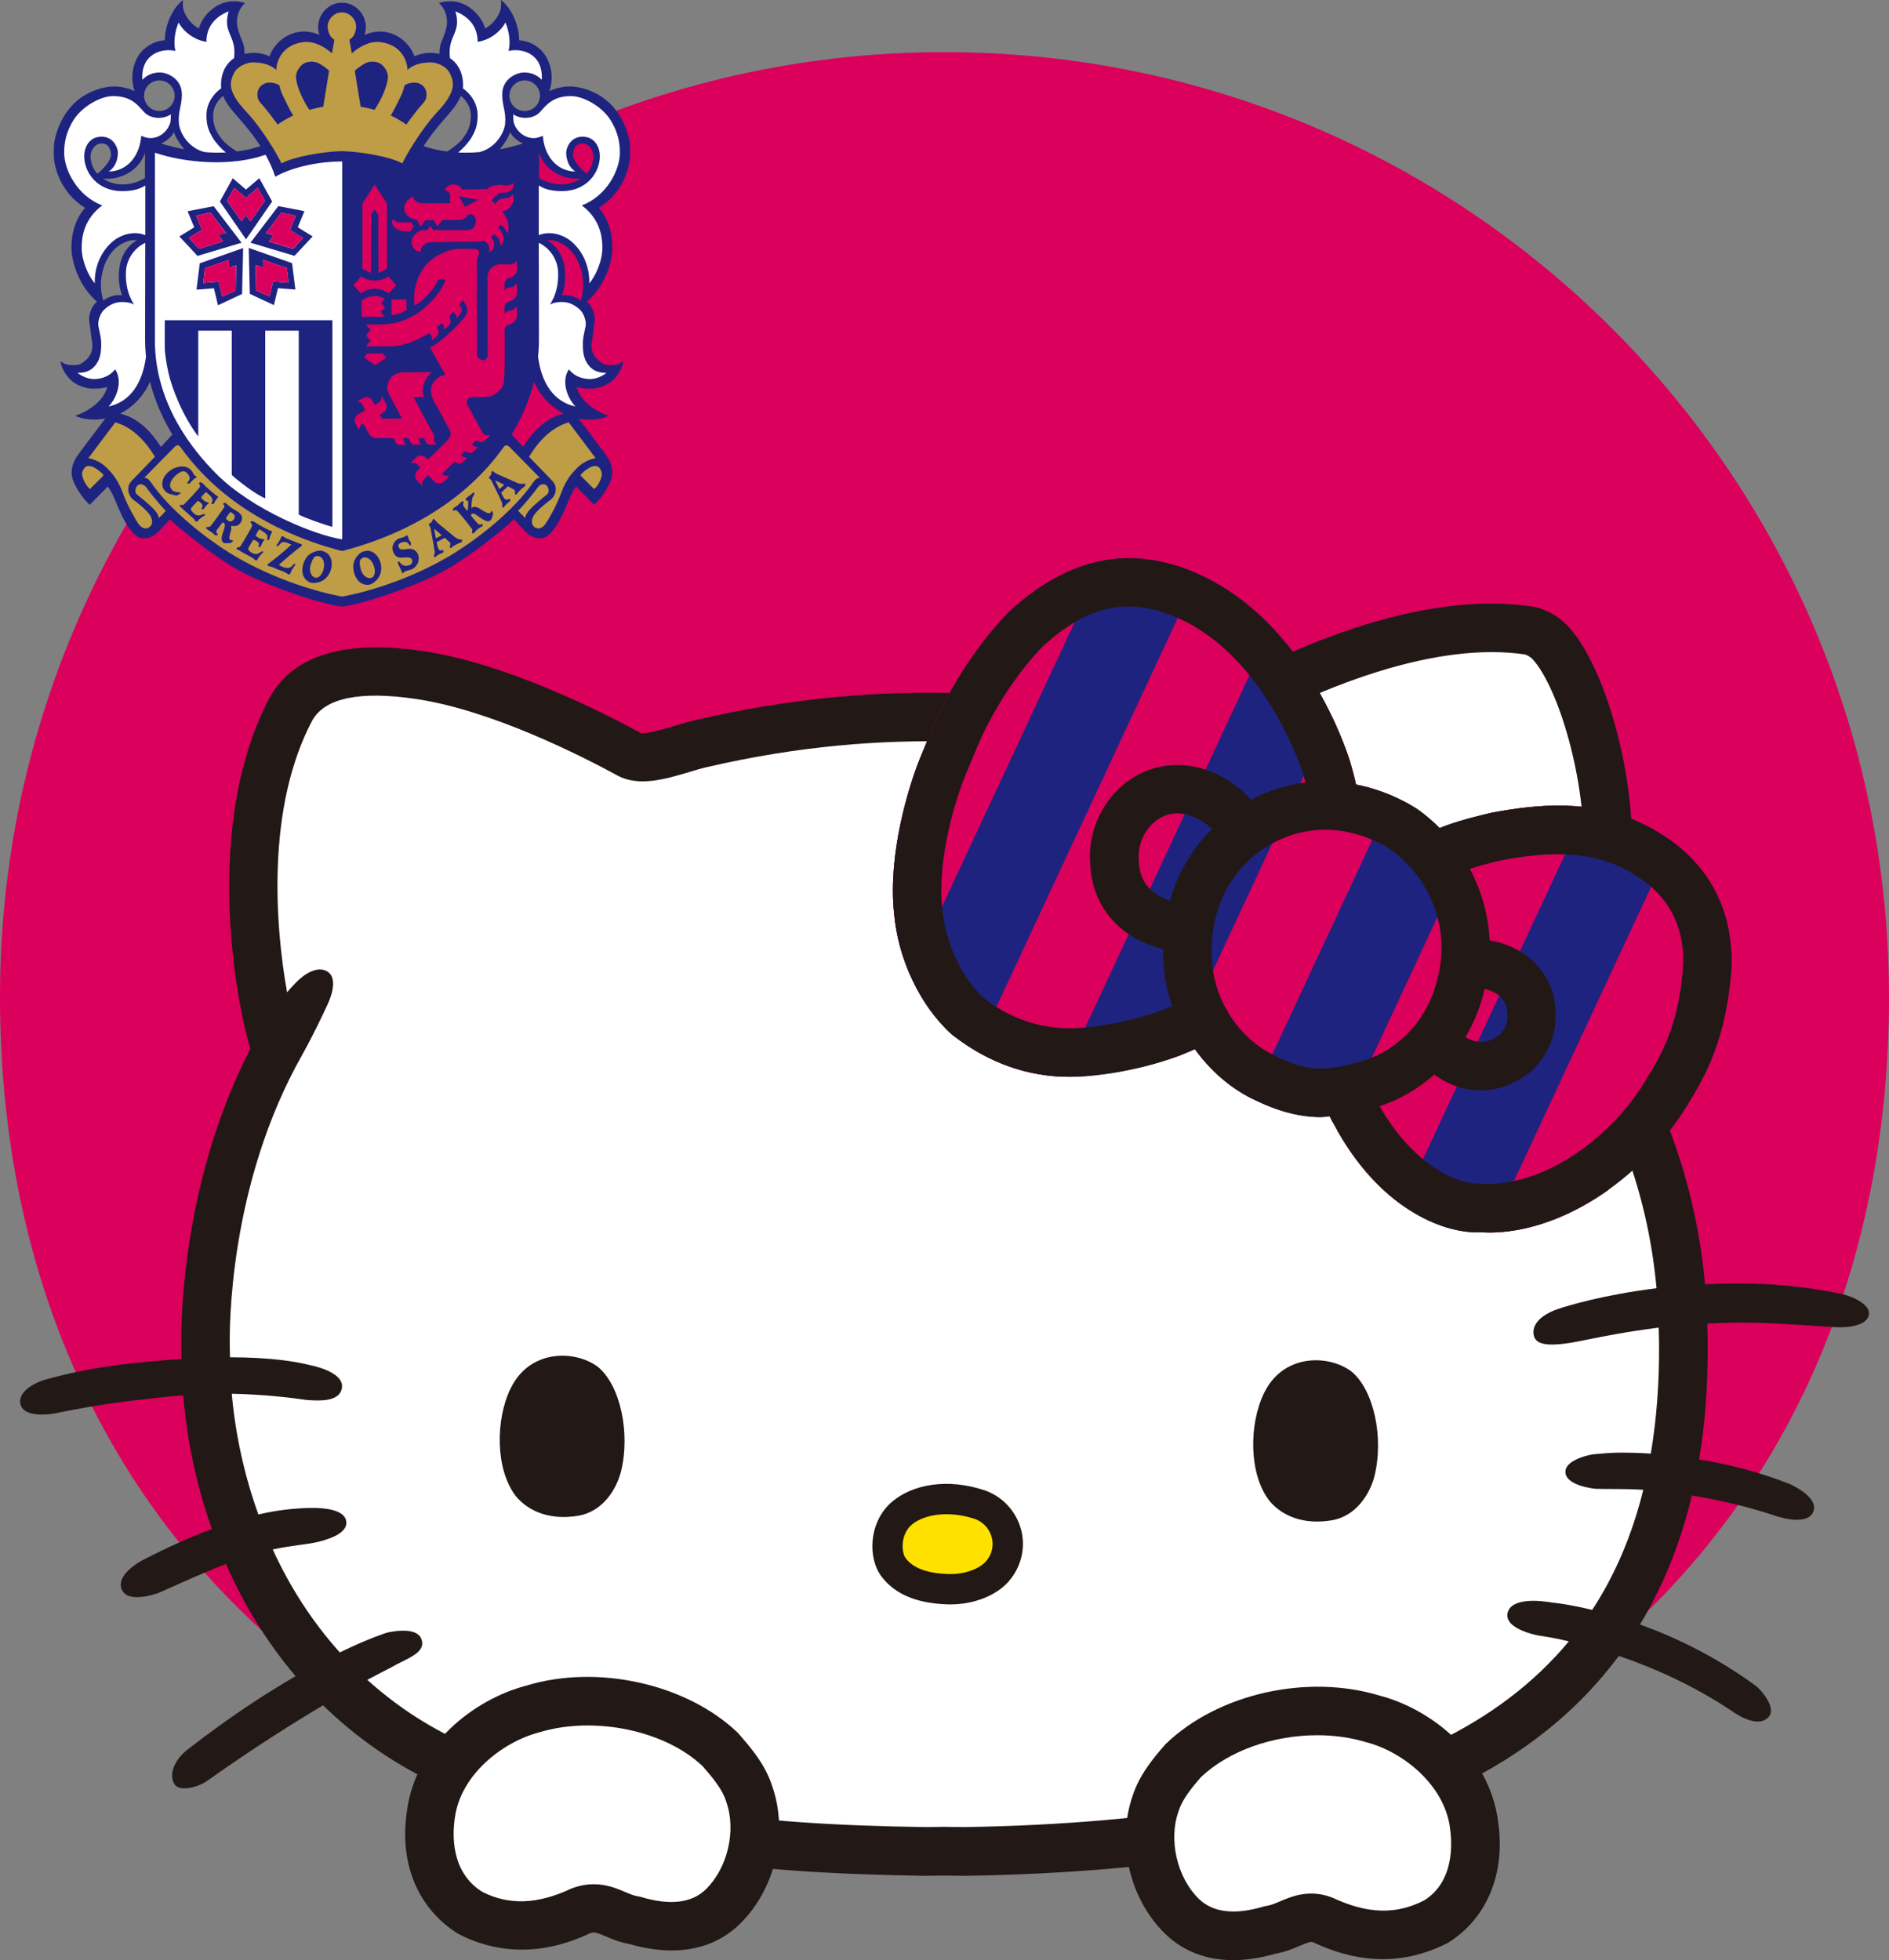
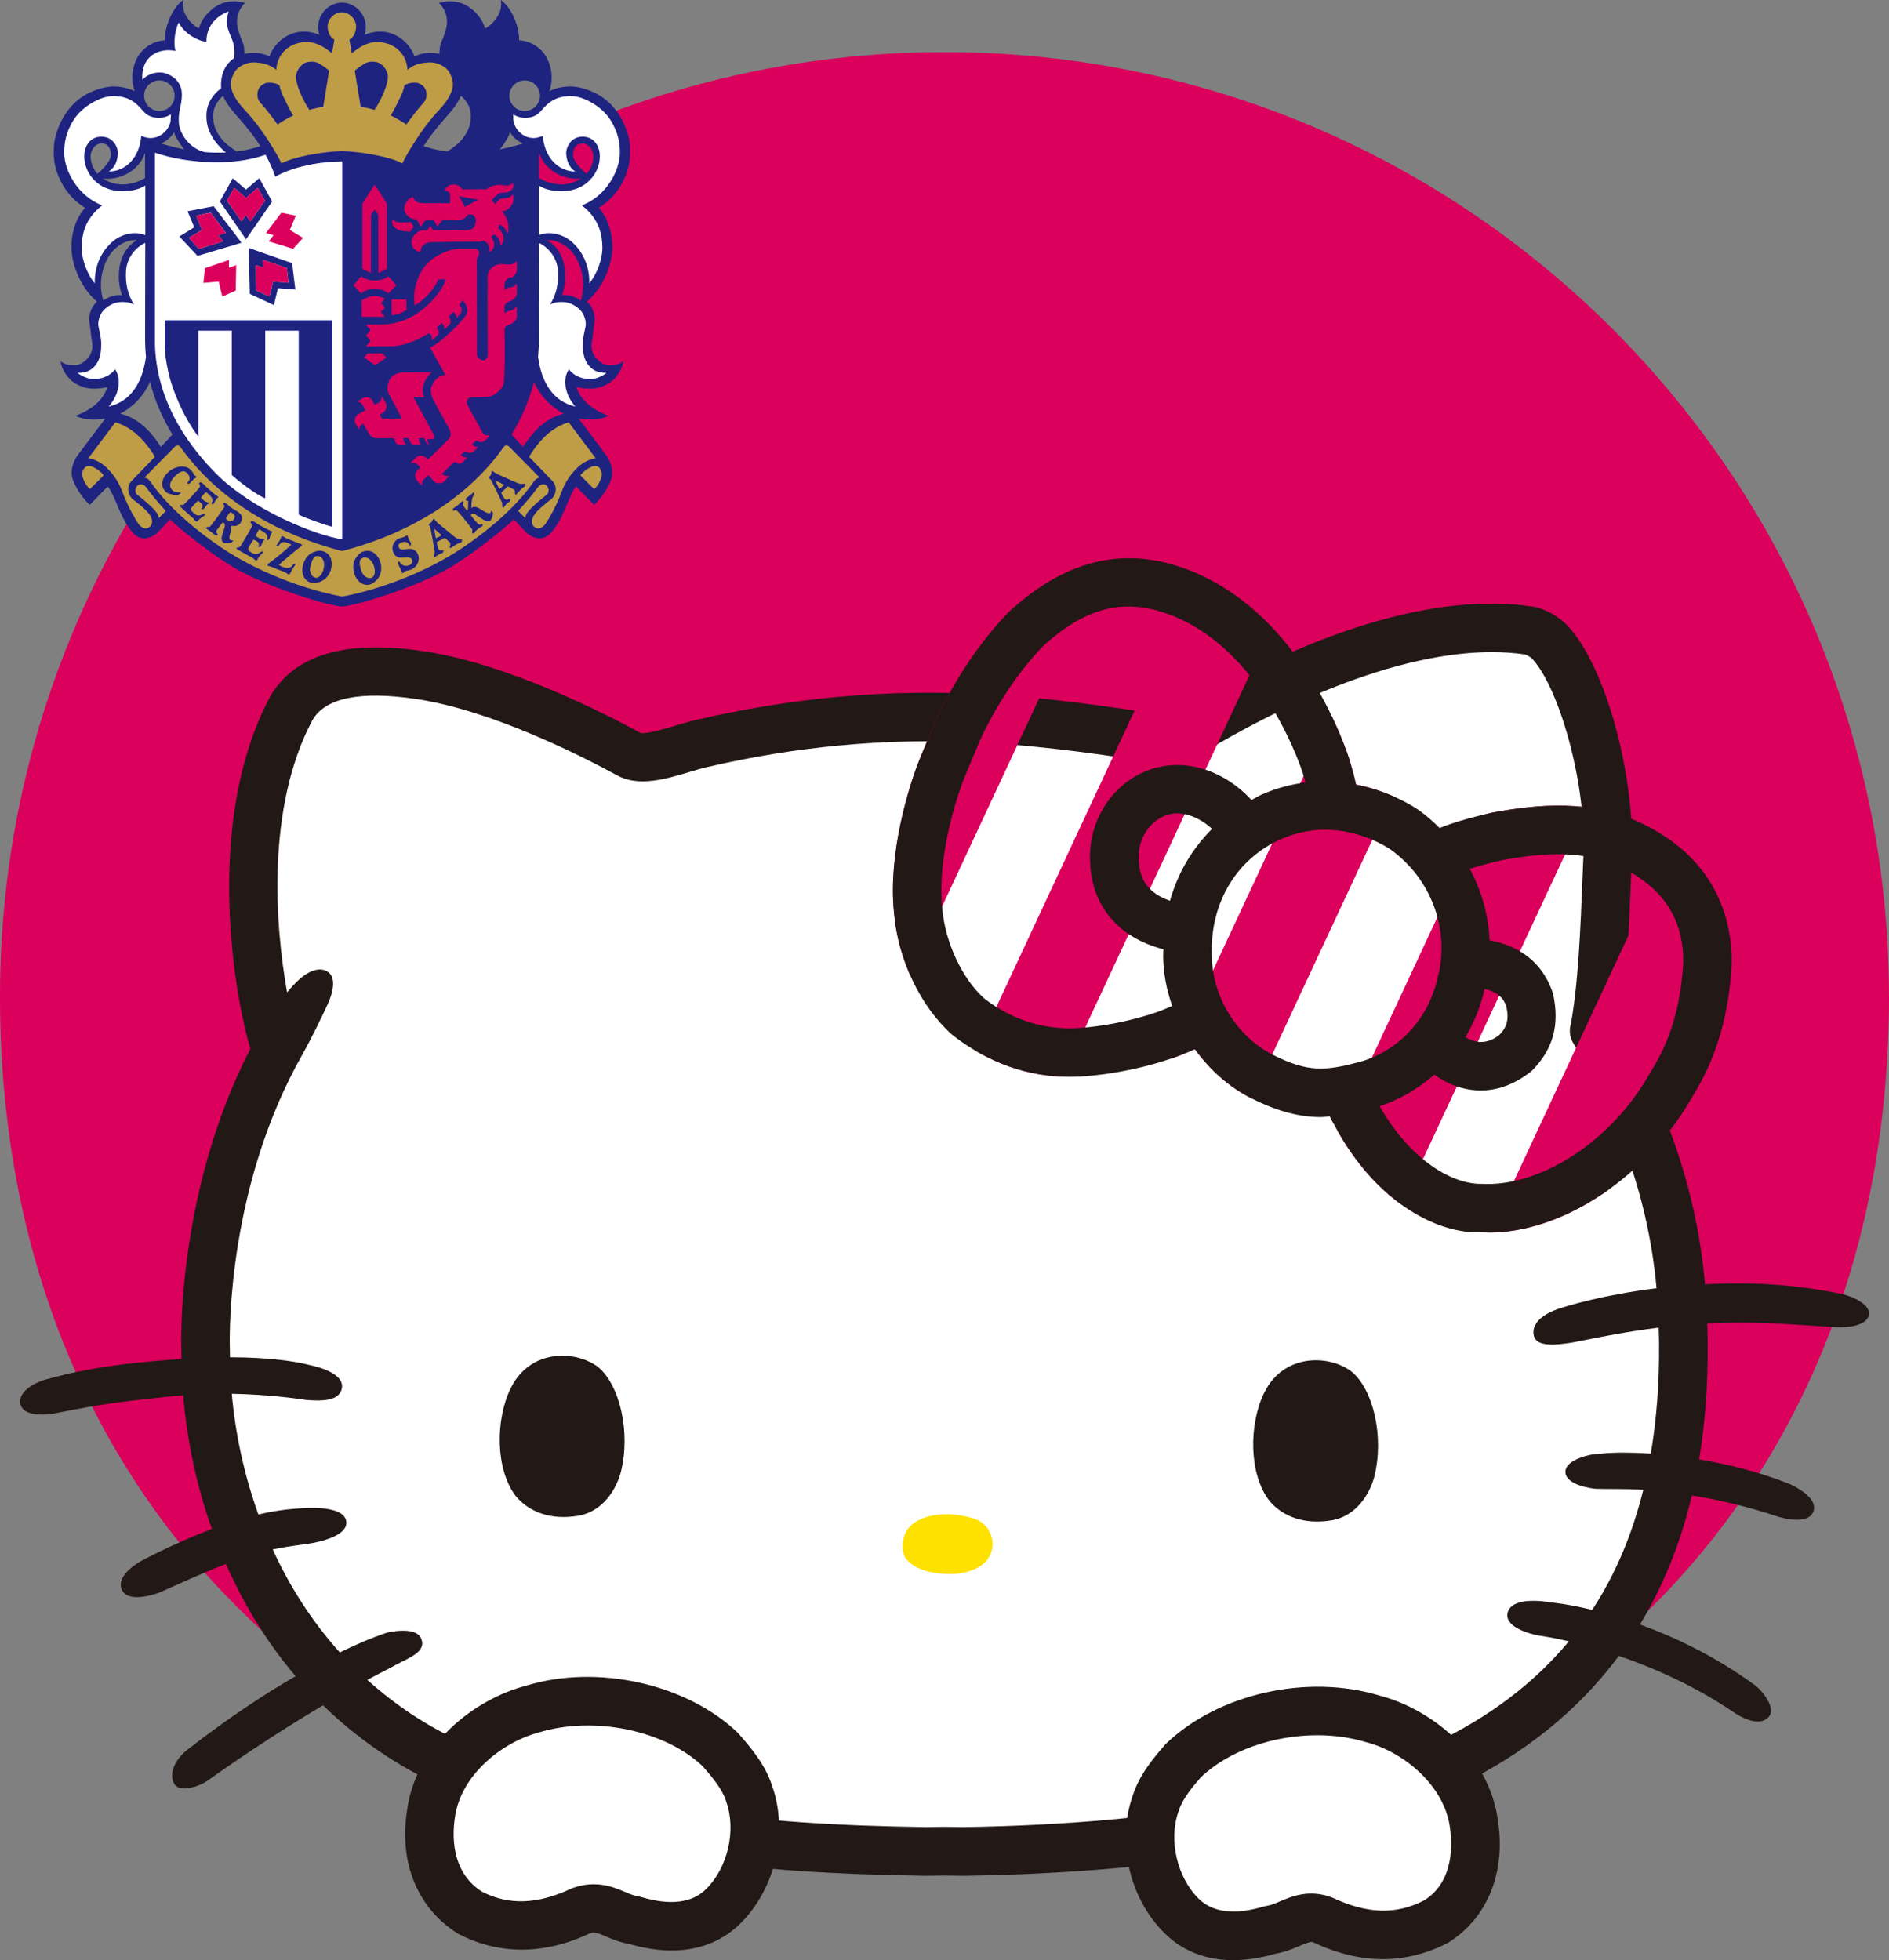
<svg xmlns="http://www.w3.org/2000/svg" id="_レイヤー_2" data-name="レイヤー 2" viewBox="0 0 426.45 442.51">
  <rect x="0" y="0" width="426.45" height="442.51" fill="#808080" stroke="none" />
  <defs>
    <style>
      .cls-1 {
        fill: none;
      }

      .cls-2 {
        fill: #221815;
      }

      .cls-3 {
        fill: #ffe100;
      }

      .cls-4 {
        fill: #1e2380;
      }

      .cls-5 {
        fill: #fff;
      }

      .cls-6 {
        fill: #bf9c46;
      }

      .cls-7 {
        clip-path: url(#clippath);
      }

      .cls-8 {
        fill: #da005c;
      }
    </style>
    <clipPath id="clippath">
      <path class="cls-1" d="M390.94,217.53c.07-12.49-5.34-22.53-15.6-29.03-.69-.44-1.39-.87-2.1-1.27-.77-.43-1.55-.85-2.34-1.22-11.64-5.67-23.69-4.48-34.15-2.53-5.83,1.33-9.45,2.5-11.74,3.46-1.46-1.46-3.03-2.84-4.74-4.07-.97-.67-6.37-4.22-14.15-5.76-.48-2.23-.98-3.96-1.26-4.88-.01-.05-.23-.79-.25-.84-1.29-3.88-4.26-11.63-9.68-19.89-6.8-10.34-15.02-17.72-24.49-21.96-15.15-6.65-29.01-3.93-42.64,8.55-6.19,6.4-11.53,14.18-15.87,23.1-.54,1.12-4.52,10.56-4.96,11.86-1.56,4.27-6.56,19.27-5.14,33.03.89,10.47,5.87,20.97,13,27.42.12.11.54.44.67.53,7.94,6.03,16.67,9.07,25.99,9.07,1.13,0,2.27-.05,3.42-.13,12.05-.93,21.23-4.61,21.51-4.72,1.18-.45,2.22-.93,3.33-1.4,3.32,4.59,7.6,8.48,12.65,11.05,6.29,3.17,11.23,4.29,15.81,4.29.67,0,1.31-.14,1.97-.18.25.54.51,1.09.92,1.73,9.83,18.52,24.19,24.87,33.25,24.47.58.03,1.17.05,1.76.05,15.78,0,33.72-11.18,44.46-28.18l.53-.88c3.53-5.77,8.87-14.5,9.85-31.66Z" />
    </clipPath>
  </defs>
  <g id="_レイヤー_1-2" data-name="レイヤー 1">
    <g>
      <path class="cls-8" d="M426.45,225c0,117.76-84.41,196.43-213.22,196.43S0,342.76,0,225,95.46,11.77,213.22,11.77s213.22,95.46,213.22,213.23Z" />
      <g>
        <g>
          <path class="cls-2" d="M419.51,293.55c-1.3-.72-2.84-1.24-3.8-1.44-6.81-1.4-13.64-2.18-20.31-2.33-3.7-.09-7.16,0-10.49.16-1.79-20.11-8.09-39.31-19.27-58.27,1.62-9.72,2.12-22.36,2.53-32.66l.21-5.17c.84-18.75-5.88-43.26-14.38-52.46-2.12-2.29-5.31-4.04-8.12-4.45-21.54-3.21-49.87,5.35-81.73,24.67l-4-.59c-26.18-3.9-58.77-8.75-103.06,1.53-1.4.32-2.95.78-4.54,1.26-2.37.71-6.76,1.98-7.92,1.68-8.49-4.64-30.28-15.71-49.14-18.49-17.53-2.61-29.09.83-34.52,10.31-15.37,28.86-7.65,69.07-4.44,79.46-16,31.01-15.7,63.87-15.6,67.47-.01.84.03,1.72.04,2.58-.84.05-1.6.09-2.48.16-8.93.71-17.8,1.58-28.07,4.44-3.34.92-6.41,3.14-5.81,5.59.47,1.92,2.84,2.35,4.83,2.35,1.54,0,2.85-.25,2.89-.26,10.63-2.16,16.02-2.75,23.47-3.55l3.14-.34c.81-.09,1.61-.13,2.42-.2.81,9.68,2.85,19.99,6.48,30.18-4.44,1.67-9.56,3.89-15.71,7.07-.04.02-3.98,2.08-4.74,4.62-.23.78-.15,1.56.23,2.24.62,1.11,1.92,1.46,3.31,1.46,2.3,0,4.82-.95,4.86-.96,1.84-.81,3.57-1.58,5.21-2.31,3.72-1.66,6.96-3.05,10-4.23,3.93,8.9,9.09,17.53,15.73,25.34-6.84,3.96-15.09,9.33-24.43,16.6-1.94,1.52-3.19,3.45-3.41,5.32-.12,1.04.11,1.99.65,2.67.41.51,1.18.73,2.1.73,1.62,0,3.71-.68,5.14-1.7,10.26-7.27,19.16-12.9,26.15-17.04,7.51,7.31,16.5,13.67,27.22,18.49,35.27,15.84,67.77,19.4,108.95,20l4.04-.06,4.36.06c47.38-.7,84.81-7.46,111.26-20.11,15.35-7.34,27.56-17.24,36.7-29.54,7.64,2.61,16.9,6.62,25.83,12.66,1.14.79,3.45,2.16,5.5,2.16.92,0,1.79-.27,2.47-1.01.29-.3.61-.85.53-1.73-.17-1.87-2.23-4.46-3.56-5.43-9.12-6.66-18.28-10.95-26.01-13.74,5.25-8.67,9.17-18.37,11.72-29.12,5.64.9,12.22,2.35,19.44,4.77.04,0,2.17.71,4.26.71,1.57,0,3.11-.39,3.7-1.78.27-.63.26-1.33-.03-2.02-1.04-2.48-5.39-4.32-5.43-4.33-7.12-2.82-14.12-4.47-20.3-5.49,1.35-8.14,2-16.8,1.93-26,.02-1.57-.07-3.12-.1-4.67,2.94-.16,5.97-.26,9.16-.22,4.96.05,10.48.42,15.35.74,1.52.1,2.99.19,4.4.28,3.19.18,7.1-.41,7.57-2.73.17-.81-.11-2.03-2.36-3.29Z" />
          <path class="cls-5" d="M354.53,231.69c1.76-9.13,2.29-22.42,2.71-33.11l.22-5.23c.76-16.97-5.67-38.25-11.49-44.55-.51-.56-1.4-.99-1.72-1.06-18.78-2.76-45.27,5.51-74.57,23.31-2.08,1.26-3.22,1.95-5.23,1.65l-5.91-.87c-25.25-3.76-56.69-8.45-98.98,1.36-1.2.27-2.52.67-3.88,1.08-5.38,1.6-11.46,3.43-16.3.8-7.98-4.35-28.38-14.75-45.5-17.28-12.59-1.85-20.45-.25-23.34,4.78-10.47,19.65-8.42,46.45-5.73,61.45.72-.85,1.42-1.62,2.07-2.27,2.63-2.63,5.32-3.6,7.16-2.33,1.91,1.32,1.15,4.66-.08,7.33-1.22,2.65-3.69,7.76-5.63,11.18,0,0,0,.01,0,.02-16.85,29.6-16.54,62.53-16.45,66.2,0,.74.03,1.51.04,2.26,9.31.02,14.99,1,17.89,1.74l.21.05c.06.01,7.62,1.41,7.18,5.04-.39,3.23-4.98,2.99-7.2,2.87l-.82-.06c-2.44-.37-8.96-1.24-16.86-1.4.79,8.79,2.71,18.09,6.01,27.25,4.52-1.04,7.71-1.28,9.83-1.4l.29-.02c2.79-.15,9.39-.25,9.73,3.07.3,2.87-4.87,4.24-7.11,4.7-1.04.21-2.16.36-3.41.53-1.75.24-3.74.52-6.09,1.02,3.77,8.24,8.76,16.15,15.14,23.24,6.63-3.21,10.45-4.39,10.53-4.42.06-.03,6.57-1.68,7.84,1.28,1.09,2.56-1.67,3.92-4.33,5.24-.85.42-1.74.86-2.55,1.35,0,0-.09.05-.26.13-1.03.52-2.75,1.4-5.02,2.62,6.17,5.56,13.32,10.43,21.71,14.2,33.54,15.07,64.84,18.46,104.45,19.04l4.04-.06,4.36.06c44.98-.67,81.88-7.25,106.54-19.04,12.36-5.91,22.38-13.54,30.16-22.9-3.71-.86-5.97-1.18-6.04-1.19-1.42-.14-5.85-1.17-7.34-3.19-.44-.61-.61-1.28-.47-1.94.75-3.62,7.32-2.9,10.09-2.43.35.03,3.75.38,9.03,1.65,5.2-7.94,9.03-16.98,11.53-27.11-2.33-.14-4.2-.17-5.48-.17-2.44.01-5.28-.05-5.28-.05-.74-.07-6.59-.76-6.82-3.68-.03-.39.05-1,.6-1.64,1.31-1.53,4.62-2.39,6.03-2.5l.31-.03c.84-.08,3.07-.3,5.31-.32h.61c1.62,0,3.81.05,6.42.22,1.29-7.68,1.93-15.9,1.86-24.75.01-1.24-.07-2.46-.09-3.69-6.85.85-12.47,1.97-16.3,2.74-1.96.39-3.38.68-4.24.78-1.38.2-2.56.3-3.55.3-2.31,0-3.58-.56-4-1.72-.29-.84-.23-1.74.18-2.59.74-1.52,2.53-2.81,5.19-3.72,2.09-.71,10.2-3.2,22.24-4.68-1.72-19.09-7.86-37.28-18.78-55.31-.7-1.16-.95-2.54-.69-3.87Z" />
        </g>
        <g>
          <path class="cls-2" d="M115.31,313.37c-3.5,7.1-3.52,18.45,1.21,24.48,2.92,3.45,7.8,5.41,14.09,4.33,5.43-.94,8.52-5.9,9.55-9.85,2.23-8.84-.15-19.68-5.23-23.79-5.36-3.91-15.39-3.82-19.61,4.83Z" />
          <path class="cls-2" d="M285.41,314.4c-3.5,7.1-3.52,18.45,1.21,24.48,2.92,3.45,7.8,5.41,14.09,4.33,5.43-.94,8.52-5.9,9.55-9.85,2.23-8.84-.14-19.68-5.23-23.79-5.36-3.91-15.39-3.82-19.61,4.83Z" />
          <g>
-             <path class="cls-2" d="M230.45,345.12c-1.17-4.16-4.32-7.43-8.44-8.76-7.86-2.55-15.82-1.48-20.77,2.79-5.16,4.56-5.41,12.65-2.18,16.84,2.99,3.88,7.72,5.9,14.48,6.2.31.01.63.02.94.02,5.41,0,10.44-1.98,13.31-5.27v-.02c2.83-3.28,3.82-7.69,2.67-11.81Z" />
            <path class="cls-3" d="M219.9,342.86c-2.1-.68-4.24-1.01-6.25-1.01-3.19,0-6.05.84-7.91,2.44-2.45,2.17-2.29,6.18-1.26,7.52,1.68,2.18,4.74,3.34,9.35,3.54,4.27.17,7.46-1.38,8.79-2.9,1.34-1.56,1.79-3.55,1.24-5.49-.54-1.94-2.02-3.48-3.96-4.11Z" />
          </g>
        </g>
      </g>
      <g>
        <g>
          <path class="cls-2" d="M174.31,403.19c-1.48-4.63-4.48-8.3-7.74-11.99-11.57-11.1-31.76-15.56-47.81-10.64-11.58,3.03-24.94,13.2-26.89,28.3-1.79,11.76,2.42,22.06,11.65,27.76,9.31,4.78,19.42,4.67,29.7-.17.87-.33,1.3-.24,3.57.72,1.42.61,3.17,1.34,5.28,1.7,3.57,1.03,6.76,1.46,9.57,1.46,7.46,0,12.38-3.02,15.44-6.04,7.97-7.84,10.94-20.61,7.23-31.1Z" />
          <path class="cls-5" d="M163.97,406.78c-.03-.07-.05-.13-.07-.2-.84-2.65-3.05-5.31-5.25-7.82-8.41-8.05-24.41-11.47-36.92-7.67-8.41,2.2-17.79,9.67-19.04,19.29-.55,3.62-1.01,12.25,6.19,16.72,5.93,3.02,12.4,2.87,20-.7,1.9-.75,3.63-1.02,5.18-1.02,2.92,0,5.24.98,6.98,1.72,1.12.47,2.08.88,2.97,1.01.27.04.53.09.78.17,6.51,1.94,11.44,1.34,14.59-1.78,4.91-4.82,6.87-13.3,4.58-19.71Z" />
        </g>
        <g>
          <path class="cls-2" d="M338.19,411.15c-1.98-15.21-15.33-25.39-26.69-28.34-16.27-4.97-36.47-.53-48.34,10.91-2.82,3.2-5.95,7-7.44,11.65-3.71,10.49-.74,23.27,7.22,31.1,3.07,3.03,8,6.05,15.45,6.05,2.81,0,5.99-.43,9.57-1.46,2.11-.36,3.86-1.1,5.28-1.7,2.29-.98,2.71-1.06,3.23-.87,10.61,5,20.73,5.1,30.44.1,8.83-5.48,13.04-15.78,11.27-27.43Z" />
          <path class="cls-5" d="M327.35,412.68c-1.27-9.74-10.64-17.21-18.84-19.34-3.53-1.08-7.32-1.6-11.13-1.6-9.92,0-20.02,3.48-26.32,9.53-1.88,2.17-4.1,4.83-4.94,7.48-.02.07-.04.13-.07.2-2.29,6.41-.33,14.89,4.56,19.7,3.17,3.11,8.06,3.72,14.6,1.78.25-.07.51-.13.78-.17.89-.13,1.85-.53,2.97-1.01,2.67-1.14,6.69-2.83,11.82-.85,7.93,3.73,14.41,3.88,20.73.63,6.81-4.24,6.35-12.88,5.82-16.38Z" />
        </g>
      </g>
      <g>
        <g class="cls-7">
          <g>
-             <rect class="cls-4" x="221.2" y="109.7" width="132.75" height="190.62" transform="translate(-19.76 379) rotate(-65)" />
            <g>
              <rect class="cls-8" x="206.72" y="105.63" width="20.14" height="132.75" transform="translate(93.01 -75.51) rotate(25)" />
              <rect class="cls-8" x="243.73" y="122.89" width="20.14" height="132.75" transform="translate(103.76 -89.53) rotate(25)" />
              <rect class="cls-8" x="280.74" y="140.14" width="20.14" height="132.75" transform="translate(114.52 -103.55) rotate(25)" />
              <rect class="cls-8" x="317.75" y="157.4" width="20.14" height="132.75" transform="translate(125.27 -117.57) rotate(25)" />
              <rect class="cls-8" x="354.76" y="174.66" width="20.14" height="132.75" transform="translate(136.04 -131.6) rotate(25)" />
            </g>
          </g>
        </g>
        <path class="cls-2" d="M390.94,217.53c.07-12.49-5.34-22.53-15.6-29.03-.69-.44-1.39-.87-2.1-1.27-.77-.43-1.55-.85-2.34-1.22-11.64-5.67-23.69-4.48-34.15-2.53-5.83,1.33-9.45,2.5-11.74,3.46-1.46-1.46-3.03-2.84-4.74-4.07-.97-.67-6.37-4.22-14.15-5.76-.48-2.23-.98-3.96-1.26-4.88-.01-.05-.23-.79-.25-.84-1.29-3.88-4.26-11.63-9.68-19.89-6.8-10.34-15.02-17.72-24.49-21.96-15.15-6.65-29.01-3.93-42.64,8.55-6.19,6.4-11.53,14.18-15.87,23.1-.54,1.12-4.52,10.56-4.96,11.86-1.56,4.27-6.56,19.27-5.14,33.03.89,10.47,5.87,20.97,13,27.42.12.11.54.44.67.53,7.94,6.03,16.67,9.07,25.99,9.07,1.13,0,2.27-.05,3.42-.13,12.05-.93,21.23-4.61,21.51-4.72,1.18-.45,2.22-.93,3.33-1.4,3.32,4.59,7.6,8.48,12.65,11.05,6.29,3.17,11.23,4.29,15.81,4.29.67,0,1.31-.14,1.97-.18.25.54.51,1.09.92,1.73,9.83,18.52,24.19,24.87,33.25,24.47.58.03,1.17.05,1.76.05,15.78,0,33.72-11.18,44.46-28.18l.53-.88c3.53-5.77,8.87-14.5,9.85-31.66ZM262.41,228.05c-.08.03-8.08,3.2-18.37,4-11.87.92-19.45-4.84-21.88-6.66-5-4.53-8.79-12.66-9.45-20.34-1.18-11.51,3.16-24.52,4.61-28.48.39-1.06,3.95-9.57,4.44-10.59,3.84-7.89,8.52-14.72,13.66-20.06,10.24-9.37,19.41-11.29,30.57-6.38,7.49,3.36,14.15,9.4,19.77,17.96,4.92,7.49,7.54,14.61,8.32,16.9l.28.99c.1.33.23.76.37,1.26-3.12.38-6.39,1.21-9.76,2.67-.86.37-1.62.86-2.44,1.29-1.82-1.99-4.05-3.77-6.3-5.03-6.73-3.79-14.11-3.84-20.25-.13-6.59,4-10.46,11.71-9.86,19.44.23,6.03,2.69,11.16,7.12,14.82,2.87,2.37,6.27,3.78,9.4,4.6,0,.53-.07,1.05-.05,1.58.03,3.82.78,7.6,2.04,11.21-.76.31-1.43.63-2.24.94ZM264.12,203.36c-1.43-.51-2.96-1.24-4.22-2.39-1.79-1.63-2.71-3.75-2.82-6.7-.29-3.87,1.51-7.59,4.61-9.47,2.17-1.32,4.47-1.53,7.04-.66,2.02.68,3.67,1.86,4.9,2.98-4.48,4.46-7.75,9.99-9.5,16.23ZM306.89,239.75c-7.63,2.01-11.53,2.43-19.54-1.62-8.18-4.17-13.72-13.13-13.78-22.47-.43-11.82,5.62-21.89,15.78-26.29,3.44-1.49,6.75-2.05,9.77-2.05,8.05,0,14.03,3.92,14.85,4.49,9.03,6.49,13.34,17.88,10.69,28.51-2.49,11.49-10.8,17.57-17.75,19.43ZM371.63,243.69l-.6,1.01c-8.69,13.74-23.71,23.26-36.56,22.57-6.52.09-15.93-5.16-23.02-17.53,4.14-1.36,8.46-3.71,12.35-7.14,1.96,1.41,4.3,2.61,7,3.2,1.02.22,2.2.38,3.49.38,3.21,0,7.18-.98,11.47-4.38,4.8-4.81,6.43-10.35,4.84-17.49-2.82-8.54-9.53-11.12-14.31-12.03-.27-5.63-1.81-11.14-4.48-16.14,2.05-.65,4.64-1.36,7.15-1.93,8.49-1.57,18.35-2.62,27.19,1.67.59.28,1.14.58,1.7.89.53.3,1.04.61,1.59.96,7.15,4.53,10.61,10.99,10.57,19.46-.82,14.14-4.94,20.88-8.38,26.5ZM335.17,223.26c2.53.62,4.13,1.7,4.89,3.94.65,2.96.13,4.69-1.56,6.43-1.71,1.35-3.44,1.83-5.18,1.51-.94-.17-1.76-.57-2.49-1,1.88-3.16,3.39-6.77,4.33-10.89Z" />
      </g>
    </g>
    <g>
      <path class="cls-4" d="M142.24,35.1c0-1.47.18-2.8-.71-5.45-1.12-3.33-3.22-6.44-6.52-8.31-1.65-.94-4.16-1.83-6.35-1.83-1.25,0-3.13.31-4.65,1.07,1.3-3.66-.02-7.04-1.3-8.63-.74-.92-2.5-2.64-5.5-2.86-.04-3.8-2.03-7.62-4.16-9.09.13.68.09,1.41,0,1.9-.33,1.8-2.06,3.84-3.53,4.51-.67-2.15-1.92-3.53-3.4-4.65-1.47-1.12-4.11-2.04-7.02-1.07,1.43,1.34,2.37,3.58,1.43,6.44-.29.87-.6,1.75-.98,2.59-.18.39-.36,1.55-.35,2.45-1.84-.41-3.61-.35-5.64.54-1.21-3.53-5.7-7.2-11.26-4.83,1.21-3.58-1.5-7.28-5.1-7.28s-6.3,3.71-5.09,7.28c-5.56-2.37-10.06,1.3-11.26,4.83-2.02-.89-3.79-.95-5.64-.54,0-.91-.17-2.06-.35-2.45-.38-.84-.7-1.72-.98-2.59-.94-2.86,0-5.09,1.43-6.44-2.9-.97-5.55-.05-7.02,1.07-1.47,1.12-2.73,2.5-3.4,4.65-1.47-.68-3.2-2.71-3.53-4.51-.09-.49-.13-1.22,0-1.9-2.12,1.47-4.11,5.3-4.16,9.09-2.99.22-4.76,1.94-5.5,2.86-1.27,1.58-2.59,4.96-1.3,8.63-1.52-.76-3.4-1.07-4.65-1.07-2.19,0-4.69.89-6.35,1.83-3.31,1.88-5.41,4.99-6.52,8.31-.89,2.65-.72,3.98-.72,5.45,0,2.48,1.47,8.4,7.06,11.84-2.32,2.46-3.22,6.39-3.08,9.43.12,2.77,1.56,8.09,5.77,11.75-1.43,1.07-1.97,3.4-1.74,4.6.21,1.11.15,1.24.45,3.44.1.71.31,1.5.22,2.37-.16,1.51-1.03,2.51-2.01,3.22-.8.58-1.21.67-2.32.67s-1.88-.13-2.86-.89c.4,2.41,2.03,4.14,3.04,4.83,1.12.76,2.68,1.34,4.11,1.39,1.3.04,2.73-.13,3.44-.4-.85,2.95-3.62,5.23-7.24,6.52,1.67.82,4.2,1.1,6.77.63-1.76,2.33-5.21,6.88-6.1,8.09-1.47,2.01-1.65,3.85-1.39,5.09.36,1.7,2.1,4.56,3.98,6.3l4.07-4.16c2.01,2.68,2.67,7.12,5.76,10.55,1.8,2,4.2,1.03,5.32,0,.75-.69,2.06-2.15,2.95-3.13,2.71,2.63,10.35,8.57,14.93,11.17,6.88,3.91,19.14,7.96,23.91,8.54,4.77-.58,17.03-4.62,23.91-8.54,4.58-2.6,12.21-8.54,14.93-11.17.89.98,2.2,2.44,2.95,3.13,1.12,1.03,3.52,2,5.32,0,3.09-3.42,3.75-7.87,5.76-10.55l4.07,4.16c1.88-1.74,3.62-4.6,3.98-6.3.26-1.24.09-3.08-1.39-5.09-.89-1.21-4.34-5.76-6.1-8.09,2.57.47,5.1.19,6.77-.63-3.62-1.3-6.39-3.57-7.24-6.52.72.27,2.15.44,3.44.4,1.43-.04,2.99-.63,4.11-1.39,1.01-.69,2.64-2.41,3.04-4.83-.98.76-1.74.89-2.86.89s-1.52-.09-2.32-.67c-.98-.71-1.85-1.71-2.01-3.22-.09-.87.13-1.66.22-2.37.29-2.2.24-2.33.45-3.44.22-1.21-.31-3.53-1.74-4.6,4.2-3.66,5.64-8.99,5.76-11.75.13-3.04-.76-6.97-3.08-9.43,5.59-3.44,7.06-9.36,7.06-11.84ZM35.98,18.16c1.91,0,3.45,1.55,3.45,3.45s-1.55,3.45-3.45,3.45-3.45-1.55-3.45-3.45,1.54-3.45,3.45-3.45ZM32.73,34.5v5.68c-1.48.98-3.51,1.46-5,1.46s-3.08-.4-4.45-1.31c3.74.39,8.11-1.71,9.45-5.82ZM20.45,35.42c-.07-1.25.85-3.04,2.5-3.04,1.39,0,2.1,1.16,2.1,2.59,0,1.31-1.88,3.33-3.06,4.25-.73-.79-1.44-1.99-1.55-3.81ZM23.35,67.86c-.4-1.07-.81-3.2-.4-5.59.73-4.29,3.05-6.54,4.83-7.37.95-.45,1.87-.77,3.15-.68-2.28,1.31-3.29,3.34-3.73,5.01-.49,1.88-.63,4.74.36,7.46-1.56-.38-3.52.58-4.2,1.16ZM36.31,100.89c-2.64-4.18-5.71-6.71-9.17-7.5,2.38-1.21,5.24-3.69,6.71-7.23,1.06,4.2,2.79,8.2,5.06,11.93-.7.78-1.92,2.13-2.6,2.8ZM36.36,32.4c1.09-.43,2.44-1.55,2.91-2.57.24.96,1.49,2.96,2.35,3.88-1.76-.33-3.53-.78-5.26-1.31ZM53.47,34.2c-1.28-.78-2.76-1.9-3.57-3.01-.7-.96-1.79-2.39-1.79-5.03,0-1.9.96-3.43,2.25-4.51.44,1.08,1.17,2.18,2.04,3.26,1.22,1.51,3.96,4.3,6.38,8.08-1.7.58-3.48.97-5.32,1.21ZM104.52,31.19c-.81,1.11-2.29,2.23-3.57,3.01-1.83-.23-3.62-.63-5.32-1.21,2.43-3.78,5.16-6.57,6.38-8.08.87-1.08,1.6-2.18,2.04-3.26,1.29,1.08,2.25,2.61,2.25,4.51,0,2.64-1.09,4.06-1.79,5.03ZM131.14,40.32c-1.37.91-3.03,1.31-4.45,1.31s-3.52-.48-4.99-1.46v-5.68c1.33,4.11,5.7,6.21,9.44,5.82ZM118.45,18.16c1.91,0,3.45,1.55,3.45,3.45s-1.54,3.45-3.45,3.45-3.45-1.55-3.45-3.45,1.55-3.45,3.45-3.45ZM115.16,29.83c.47,1.02,1.82,2.14,2.91,2.57-1.74.53-3.5.98-5.26,1.31.87-.92,2.11-2.92,2.35-3.88ZM118.11,100.89c-.67-.67-1.9-2.02-2.6-2.8,2.26-3.72,3.99-7.72,5.05-11.93,1.47,3.54,4.33,6.01,6.71,7.23-3.46.79-6.53,3.32-9.17,7.5ZM131.07,67.86c-.68-.59-2.64-1.54-4.2-1.16.98-2.73.85-5.59.36-7.46-.44-1.67-1.45-3.7-3.73-5.01,1.28-.09,2.2.23,3.15.68,1.78.83,4.1,3.08,4.83,7.37.41,2.38,0,4.51-.4,5.59ZM133.97,35.42c-.1,1.82-.82,3.01-1.55,3.81-1.18-.92-3.06-2.95-3.06-4.25,0-1.43.71-2.59,2.1-2.59,1.65,0,2.57,1.79,2.5,3.04Z" />
      <g>
        <path class="cls-6" d="M77.2,34.12c4.11.09,10.95,1.25,13.63,2.77.72-1.61,4.07-7.37,7.46-11.13,1.53-1.69,2.77-2.99,3.57-4.92.66-1.57.45-2.91-.4-4.47-.8-1.47-2.9-2.28-4.16-2.28s-3.62.13-5.32,1.7c0-2.1-1.47-5.81-6.26-6.3-2.26-.23-4.6,1.03-6.3,2.55-.15-1.02-.39-2.03-.54-3.08,1.25-.67,1.52-2.28,1.52-3.08,0-1.12-1.12-3.08-3.22-3.08s-3.22,1.97-3.22,3.08c0,.8.27,2.41,1.52,3.08-.14,1.05-.39,2.06-.54,3.08-1.7-1.52-4.04-2.78-6.3-2.55-4.78.49-6.26,4.2-6.26,6.3-1.7-1.56-4.07-1.7-5.32-1.7s-3.35.8-4.16,2.28c-.85,1.56-1.06,2.9-.4,4.47.8,1.92,2.05,3.23,3.58,4.92,3.4,3.75,6.75,9.52,7.46,11.13,2.68-1.52,9.52-2.68,13.63-2.77Z" />
        <g>
          <path class="cls-4" d="M74.31,15.95c-.72-.62-1.93-1.53-2.78-1.84-.85-.31-2.26-.28-3.13.35-.83.6-1.69,1.91-1.58,3.13.21,2.17,1.65,5.18,3.02,7.21.83-.25,2.57-.63,3.13-.7.26-1.52,1.16-7.15,1.33-8.14Z" />
          <path class="cls-4" d="M80.09,15.95c.72-.62,1.93-1.53,2.78-1.84.85-.31,2.26-.28,3.13.35.83.6,1.69,1.91,1.57,3.13-.21,2.17-1.65,5.18-3.02,7.21-.83-.25-2.57-.63-3.13-.7-.26-1.52-1.16-7.15-1.33-8.14Z" />
          <path class="cls-4" d="M63.11,19.33c.07.6.47,1.74.83,2.44.36.69,1.72,3.6,2.26,4.29-1.14.54-3.02,1.65-3.53,2.06-.89-1.27-2.76-3.7-3.44-4.42-.69-.74-1-1.16-1.09-1.92-.25-1.92,1.14-3.08,2.57-3.13.65-.02,1.81.13,2.41.69Z" />
          <path class="cls-4" d="M91.29,19.33c-.07.6-.47,1.74-.83,2.44-.36.69-1.72,3.6-2.26,4.29,1.14.54,3.02,1.65,3.53,2.06.89-1.27,2.76-3.7,3.44-4.42.69-.74,1-1.16,1.09-1.92.25-1.92-1.14-3.08-2.57-3.13-.65-.02-1.81.13-2.41.69Z" />
        </g>
      </g>
      <g>
        <g>
          <path class="cls-6" d="M37.42,115.34c-1.57-1.66-3.61-4.19-4.37-5.26-.65-.91-1.54-.92-2.01-.47-.6.57-.63,1.66-.07,2.08.91.67,2.97,2.44,3.6,3.11.63.67,1.3,1.48,1.25,2.19.54-.54,1.15-1.15,1.6-1.64Z" />
          <path class="cls-6" d="M34.97,103.12c-2.45-4.11-5.54-6.82-8.94-7.77-1.07,1.43-6.08,8.08-6.08,8.08,2.41.45,3.87,1.89,4.25,2.28,1.07,1.1,2.45,2.6,3.53,5.59,1.1,3.03,2.9,6.03,3.44,6.84.55.82,1.21,1.16,1.74,1.16s1.64-.53,1.39-1.92c-.18-1.01-.98-1.79-1.61-2.41-.63-.63-2.09-1.81-2.68-2.23-.8-.58-1.79-2.64-.27-4.2,1.52-1.56,5.23-5.41,5.23-5.41Z" />
          <path class="cls-6" d="M20.18,110.32s.13.02.18.04l2.95-2.95s.02-.13.04-.18c-.41-.5-.84-.88-1.39-1.25-.46-.31-1.3-.89-2.15-.76-.49.07-.8.41-.98.8-.16.33-.38.75-.27,1.3.24,1.15.83,2.17,1.61,2.99Z" />
          <path class="cls-6" d="M116.98,115.31c1.58-1.63,3.63-4.17,4.39-5.24.65-.91,1.54-.92,2.01-.47.6.57.63,1.66.07,2.08-.91.67-2.97,2.44-3.6,3.11-.63.67-1.3,1.48-1.25,2.19-.54-.54-1.17-1.17-1.62-1.66Z" />
          <path class="cls-6" d="M119.45,103.12c2.45-4.11,5.54-6.82,8.94-7.77,1.07,1.43,6.07,8.08,6.07,8.08-2.41.45-3.87,1.89-4.25,2.28-1.07,1.1-2.45,2.6-3.53,5.59-1.1,3.03-2.9,6.03-3.44,6.84-.55.82-1.21,1.16-1.74,1.16s-1.64-.53-1.39-1.92c.18-1.01.98-1.79,1.61-2.41.63-.63,2.09-1.81,2.68-2.23.8-.58,1.79-2.64.27-4.2-1.52-1.56-5.23-5.41-5.23-5.41Z" />
          <path class="cls-6" d="M134.24,110.32s-.13.02-.18.04l-2.95-2.95s-.02-.13-.04-.18c.41-.5.84-.88,1.39-1.25.46-.31,1.3-.89,2.14-.76.49.07.8.41.98.8.15.33.36.74.27,1.3-.13.73-.72,2.28-1.61,2.99Z" />
          <path class="cls-6" d="M77.21,134.69c7.63-1.39,17.48-4.93,25.39-9.85,5.06-3.15,13.32-9.39,17.88-16.09.38-.55.8-.85,1.39-.89l-6.98-7.09c-.36-.27-.75-.36-1.11.05h0c-3.13,4.45-7.04,8.43-11.46,11.77-7.11,5.4-15.76,9.4-25.1,11.81-9.34-2.4-17.98-6.41-25.1-11.81-4.42-3.35-8.32-7.33-11.46-11.78h0c-.36-.4-.75-.32-1.11-.05l-6.98,7.09c.58.04,1.01.34,1.39.89,4.56,6.7,12.82,12.94,17.88,16.09,7.91,4.92,17.75,8.45,25.39,9.85Z" />
        </g>
        <g>
          <path class="cls-4" d="M38.59,111.57c.34.07,1,.36,1.43.27.04-.01.75-.47.76-.49.01-.03-.02-.1,0-.13-.47-.12-1.15-.12-1.56-.31-.24-.11-.43-.36-.58-.58-.79-1.16.53-2.6,1.21-3.17.3-.25.98-.71,1.43-.76.82-.09,1.65,1.02,1.52,1.74-.03.2-.21.43-.31.58-.06.08-.14.19-.22.27-.08.07.09.18.09.18.12,0,.38.04.46-.04.25-.28.6-.63.79-.84.28-.3.71-.41.76-.55.01-.03-.02-.1,0-.13-.18-.14-.45-.27-.58-.45-.17-.23-.24-.49-.4-.72-.47-.66-1.38-1.23-2.55-1.12-1.63.16-2.68.96-3.44,1.88-.63.74-1.12,2.15-.45,3.22.25.38.54.92,1.65,1.16Z" />
          <path class="cls-4" d="M59.23,119.92c.43.23,1.06.69,1.13,1.13.05.33-.05.57-.09.85.04,0,.09.06.18.04.05-.01.32-.17.36-.22.11-.16.07-.33.13-.54.06-.19.22-.55.31-.76.03-.08.16-.19.18-.27.01-.05-.02-.13,0-.18-1.18-.44-2.12-1.03-3.17-1.61-.29-.16-1-.76-1.39-.72-.06,0-.3.13-.31.18-.02.05.02.13,0,.18.22.21.45.44.31.85-.13.34-2.55,4.58-2.77,4.65-.23.07-.63.05-.71.27-.02.05.03.09,0,.13.89.54,1.81,1.07,2.73,1.56.38.2.77.38,1.12.63.08.05.35.38.4.4.07.02.41.02.42-.06.08-.31.65-1.04.99-1.37,0,0,.37-.36.37-.36.03-.11.01-.19-.04-.22-.29-.1-.6.23-.98.45-.76.41-1.53-.08-2.01-.45-.23-.18-.48-.45-.27-.85.31-.58.89-1.54,1.07-1.79.39.11,1.17.48,1.25.85.07.31-.07.56-.13.8.22-.01.43.02.58-.18.11-.15.14-.36.22-.54.09-.18.2-.4.31-.58.05-.08.2-.17.22-.27.01-.05-.02-.13,0-.18-.23-.06-.59-.06-.85-.13-.33-.09-.8-.44-1.07-.63.17-.54.51-1.07.8-1.49.16.08.54.31.7.4Z" />
          <path class="cls-4" d="M47.11,111.59c.37.32.89.9.86,1.35-.02.34-.17.54-.27.81.04,0,.07.08.17.08.06,0,.35-.1.4-.14.14-.13.14-.31.25-.49.1-.17.33-.49.47-.67.05-.07.19-.15.23-.22.02-.05.01-.13.04-.17-1.06-.68-1.85-1.46-2.75-2.26-.24-.22-.81-.95-1.2-1-.06,0-.32.06-.34.11-.03.04,0,.13-.04.17.17.25.34.53.12.9-.2.3-3.48,3.92-3.71,3.94-.24.01-.63-.08-.76.11-.03.04,0,.1-.03.13.75.72,1.54,1.44,2.32,2.12.33.28.67.54.95.85.06.07.25.45.31.48.06.04.39.1.43.04.14-.29.86-.87,1.27-1.13,0,0,.44-.27.44-.27.06-.1.05-.19,0-.23-.26-.16-.63.1-1.06.22-.83.24-1.47-.41-1.87-.87-.19-.22-.37-.54-.08-.89.43-.5,1.21-1.31,1.43-1.51.35.19,1.04.72,1.04,1.1,0,.32-.19.53-.31.76.22.03.42.12.61-.05.14-.13.21-.33.33-.48.13-.16.28-.35.43-.5.07-.07.23-.12.28-.21.02-.05,0-.13.04-.17-.21-.11-.56-.19-.8-.31-.3-.16-.69-.61-.91-.84.28-.49.73-.93,1.11-1.28.14.11.46.42.6.54Z" />
          <path class="cls-4" d="M65.41,129.62c.14-.13.38-.78.49-.98.13-.23.31-.48.46-.69.02-.03.38-.55.38-.55.03-.06-.32-.1-.47-.02-.21.14-.17.29-.55.59-.76.61-2.21-.02-2.75-.45.6-.58,3.78-3.33,5.16-4.29.03-.08-.02-.18,0-.27-.06-.04-.04-.1-.09-.13-.16-.11-.34-.07-.54-.13-.22-.08-.48-.21-.71-.31-.74-.31-1.48-.57-2.23-.89-.19-.08-.63-.45-.8-.45-.09,0-.27.12-.31.18-.02.03,0,.1,0,.13-.02.07-.21.48-.27.58-.17.31-.38.63-.58.94-.03.04-.16.13-.18.18-.02.05.02.13,0,.18.12,0,.23.06.4,0,.16-.06.21-.23.31-.36.23-.27.59-.58,1.16-.49.43.06,1.12.38,1.5.56-1.5,1.41-3.69,3.2-5.39,4.45.06.16.01.27.13.36.12.08.24.04.4.09.29.09.57.2.89.31.23.08.53.27.76.36.51.19.97.32,1.47.54.24.1.52.26.76.4.05.03.13.14.18.18.06.04.3.09.4,0Z" />
          <path class="cls-4" d="M91.64,128.89c.4-.05.99-.23,1.34-.38.94-.42,1.84-1.66,1.47-3.08-.17-.69-.74-1.3-1.43-1.47-1.03-.26-2.49.55-2.95-.31-.06-.12-.17-.35-.13-.58.08-.48,1.16-.9,1.83-.67.35.12.57.48.76.76,0,0,.12,0,.13,0,.15-.31.18-.48,0-.8-.12-.21-.31-.44-.4-.67-.05-.12-.22-.76-.27-.8-.03-.03-.15-.01-.18-.04-.16.11-.35.28-.54.36-.56.21-1.09.25-1.56.54-.41.25-.85.83-1.01,1.32-.2.62-.09,1.28.16,1.77.2.4.51.78.94.94,1.02.39,2.91-.45,3.26.67.08.27,0,.49-.09.67-.17.32-.37.43-.76.54-1.16.32-1.66-.32-2.14-.94,0,0-.13.04-.13.04-.01,0-.15.45-.13.49l.09.09c.12.33.29.61.45.94.16.34.33.75.49,1.12.09-.05.13,0,.22-.05.13-.06.23-.38.58-.42Z" />
          <path class="cls-4" d="M106.88,114.47c.37-.08.74.03.98.13.5.2,2.27,1.6,2.82,1.21.12-.09.17-.34.22-.49.02.01.11,0,.13,0,.07.14.25.37.27.54.03.28-.19.93-.27,1.16-.66,1.87-3.22-.8-4.02-1.03-.23-.07-.54-.05-.63.13-.03.07-.09.2-.04.27.32.49,1.44,1.75,1.63,1.9.19.15.39.19.5.12.11-.07.34-.23.37-.15.04.16.24.43.04.54-.49.25-1.25.8-1.47,1.07-.14.16-.27.38-.45.49-.11.07-.17.03-.31.09-.03-.12-.09-.28-.09-.4,0-.17.12-.32.04-.54-.04-.13-.19-.25-.27-.36-.63-.89-2.82-3.64-3.26-3.93-.24-.18-.51.07-.72.13l-.05-.13s-.07-.25-.04-.36c.01-.05.1-.1.13-.13.25-.23.58-.37.85-.58.25-.2.47-.46.72-.67.15-.12.3-.24.45-.36,0,.02.16.06.18.09.15.29-.09.5-.04.8.02.17.33.56.45.72.03.04.4.49.4.49.05.02.13-.02.18,0,.1-.54.14-1.73.1-2.09-.02-.19-.27-.04-.46-.1,0-.1-.1-.33-.04-.49.03-.09,1.05-.8,1.21-.94.17-.15.33-.29.49-.45,0,0,.13,0,.13,0,.02.14.08.27.04.45-.03.18-.34.56-.4.8-.17.64-.23,1.57-.23,2.33.03-.09.3-.25.46-.28Z" />
          <path class="cls-4" d="M113.94,114.25c-.11.14-.19.28-.31.4-.12-.11-.06.07-.18-.13-.14-.25-.01-.77-.13-1.07-.22-.56-2.09-4.39-2.38-4.95-.12-.22-.35-.41-.47-.47-.06-.03-.09-.36-.01-.39.03-.01.36-.41.4-.49.11-.23.04-.46.13-.72,0-.01.13-.08.13-.09.33.11.46.3.71.45.25.15.56.29.8.4,1.32.59,2.63,1.16,3.93,1.74.66.29,1.15.43,1.97.22.1.47.09.59-.27.8-.4.22-1.43,1.3-1.74,1.74-.04-.04-.14-.01-.18-.04-.18-.16.02-.78-.18-1.03-.12-.15-.52-.31-.72-.4-.18-.09-.52-.32-.8-.42-.22.2-1.25,1.18-1.39,1.32-.13.13-.09.2,0,.36.09.16.38.83.72,1.16.36.36.76.12,1.07-.09.12.27.23.54-.04.72-.3.18-.82.66-1.07.98ZM111.78,108.44l.94,1.97c.35-.22.93-.78,1.1-.98,0,0-1.77-.88-2.03-.98Z" />
          <path class="cls-4" d="M81.29,124.89c.36-.32.97-.5,1.59-.54,2.09-.11,3.63,2.61,3.08,4.87-.22.91-.74,1.65-1.39,2.15-.31.24-.74.55-1.21.63-2.42.36-3.79-2.27-3.58-4.51.09-.96.69-1.9,1.5-2.59ZM83.77,130.47c1.77-.46.55-4.99-1.65-4.6-.13.02-.33.1-.42.17-.13.08-.26.2-.33.32-.23.36-.17.95-.09,1.39.19,1.04.47,1.84,1.16,2.38.2.16.74.5,1.34.35Z" />
          <path class="cls-4" d="M71.92,124.33c.48-.08,1.09.08,1.63.38,1.83,1,1.72,4.12.07,5.76-.66.66-1.5,1.01-2.31,1.1-.39.04-.92.08-1.36-.1-2.25-.96-2.03-3.92-.67-5.72.58-.77,1.59-1.25,2.64-1.42ZM71.1,130.39c1.74.54,3.09-3.96,1.01-4.79-.12-.05-.34-.08-.45-.08-.15,0-.33.04-.46.1-.38.18-.64.72-.8,1.13-.38.99-.57,1.81-.26,2.64.09.24.36.82.96,1Z" />
          <path class="cls-4" d="M98.54,125.53c-.14.1-.25.22-.41.3-.09-.14-.08.05-.14-.18-.07-.28.19-.74.16-1.07-.07-.6-.84-4.79-.97-5.41-.05-.25-.23-.49-.33-.58-.05-.04,0-.37.09-.38.04,0,.46-.3.52-.37.16-.19.17-.43.32-.65,0-.01.14-.04.15-.05.29.19.36.41.57.62.2.21.46.43.67.6,1.11.92,2.22,1.82,3.32,2.73.55.46.99.72,1.84.74-.03.48-.07.6-.47.7-.45.11-1.72.87-2.14,1.21-.03-.05-.13-.05-.16-.09-.13-.2.22-.74.1-1.04-.07-.18-.42-.43-.58-.58-.15-.14-.42-.44-.66-.62-.27.13-1.52.81-1.69.9-.17.09-.14.17-.1.34.04.17.15.9.38,1.31.25.44.7.32,1.06.2.04.29.08.59-.23.68-.34.09-.96.42-1.3.66ZM98.01,119.35l.38,2.15c.39-.12,1.1-.51,1.32-.65,0,0-1.47-1.32-1.7-1.49Z" />
          <path class="cls-4" d="M48.98,119.59c-.11.16-.11.28-.13.45-.05.4.23.34.29.56.01.05-.02.13,0,.18-.17.07-.34.16-.5.08-.03-.01-.14-.1-.17-.12-.21-.16-.39-.34-.58-.49-.47-.37-1.06-.6-1.43-1.07.09-.07.24-.2.36-.22.2-.04.38.02.54-.04.27-.11,2.93-3.89,3.08-4.11.16-.22.27-.42.22-.63-.03-.13-.2-.26-.27-.36.02-.03,0-.14,0-.18.08-.03.22-.13.31-.13.31-.02,1.12.84,1.39,1.03.31.22,1.32.83,1.56.96.25.13.56.47.67.6.75.9.09,2.2-.76,2.55-.44.17-.98.09-1.43.09.05.24.12.42.09.72-.04.48-.72,1.97-.31,2.37.13.12.46.15.67.18,0,.02-.01.17,0,.18-.09.06-.38.34-.45.36-.22.06-1.26.1-1.52.04-.21-.04-.35-.24-.45-.4-.65-1.12,1.27-3.58.36-4.16-.15-.09-.16-.02-.31-.04-.16.21-1.12,1.47-1.23,1.63ZM52.02,115.59c-.24.3-.49.57-.71.89-.05.07-.23.3-.25.4-.06.33.11.39.26.51.16.14.35.33.64.34.54.01,1.13-.61,1.03-1.25-.03-.16-.18-.3-.27-.4-.24-.26-.48-.36-.69-.49Z" />
        </g>
      </g>
      <g>
        <g>
          <path class="cls-5" d="M39.62,11.51c-.54-1.88-.09-4.74.72-6.44.8,1.7,3.22,3.93,6.26,4.38,0-3.75,2.32-5.81,5.01-6.88-1.45,5.04,1.87,5.31,1.23,10.56-1.86,1.23-3.09,3.49-2.93,6.6,0,.07.01.14.02.21-1.61,1.13-3.28,3.21-3.33,6-.04,2.64.76,3.99,1.34,5.03.53.95,1.82,2.47,3.06,3.45-1.58.08-3.18.05-4.8-.08-3.82-.97-5.65-4.55-5.81-6.47-.23-2.76.63-3.75.67-6.44.06-3.89-3.62-5.01-4.6-5.05-.89-.04-2.73-.04-4.33,1.65-.36-5.99,4.56-7.24,7.51-6.52Z" />
          <path class="cls-5" d="M23.09,46.37c-4.07,3.04-4.65,6.93-4.65,9.61s1.3,5.99,2.95,8c-.13-5.54,3.1-9.31,5.72-10.55,2.33-1.11,4.4-.9,5.69-.34v-11.21c-1.13.71-2.61,1.27-5.25,1.27-5.45,0-8.54-4.07-8.54-7.91,0-1.83,1.03-4.38,3.89-4.38s3.71,2.68,3.71,3.53-.13,3.04-2.06,4.33c4.16-.04,7.02-3.53,7.33-8.04.55.2,1.18.46,1.88.49,2.39.1,4.18-1.69,4.69-3.53.12-.44.09-1.38.13-1.83-1.88,1.25-4.65.98-5.99-.45-1.34-1.43-2.86-3.74-7.2-3.66-2.68.04-6.75,2.28-8.67,5.23-1.92,2.95-2.23,5.54-2.23,7.55,0,3.98,3.04,9.79,8.58,11.89Z" />
          <path class="cls-5" d="M21.74,82.21c-.85,1.16-1.92,1.97-4.25,1.97,1.47,1.12,2.86,1.39,3.71,1.39,1.21,0,3.31-.31,4.78-2.19,1.61,2.28.76,5.99-1.47,8.4,5-1.13,7.67-5.37,8.44-11.23-.13-1.3-.2-2.62-.2-3.95l.04-21.78c-2.4,1.12-4.19,3.6-4.35,6.39-.17,2.85.45,5.45,1.83,7.55-.58-.31-1.25-.58-2.82-.58-1.88,0-3.4,1.12-4.16,1.97-.76.85-1.27,2.47-1.07,3.49.31,1.61.63,2.59.63,4.02s-.1,3.16-1.12,4.56Z" />
        </g>
        <g>
-           <path class="cls-5" d="M114.8,11.51c.54-1.88.09-4.74-.71-6.44-.8,1.7-3.22,3.93-6.26,4.38,0-3.75-2.32-5.81-5.01-6.88,1.45,5.04-1.87,5.31-1.23,10.56,1.86,1.23,3.09,3.49,2.93,6.6,0,.07-.01.14-.02.21,1.61,1.13,3.28,3.21,3.33,6,.04,2.64-.76,3.99-1.34,5.03-.53.95-1.82,2.47-3.06,3.45,1.58.08,3.18.05,4.8-.08,3.82-.97,5.65-4.55,5.81-6.47.23-2.76-.63-3.75-.67-6.44-.06-3.89,3.62-5.01,4.6-5.05.89-.04,2.73-.04,4.34,1.65.36-5.99-4.56-7.24-7.51-6.52Z" />
          <path class="cls-5" d="M132.68,82.21c.85,1.16,1.92,1.97,4.25,1.97-1.47,1.12-2.86,1.39-3.71,1.39-1.21,0-3.31-.31-4.78-2.19-1.61,2.28-.76,5.99,1.47,8.4-5-1.13-7.67-5.37-8.44-11.23.13-1.3.2-2.62.2-3.95l-.04-21.78c2.4,1.12,4.19,3.6,4.35,6.39.17,2.85-.45,5.45-1.83,7.55.58-.31,1.25-.58,2.82-.58,1.88,0,3.4,1.12,4.16,1.97.76.85,1.27,2.47,1.07,3.49-.31,1.61-.63,2.59-.63,4.02s.1,3.16,1.12,4.56Z" />
          <path class="cls-5" d="M131.34,46.37c4.07,3.04,4.65,6.93,4.65,9.61s-1.3,5.99-2.95,8c.13-5.54-3.1-9.31-5.72-10.55-2.33-1.11-4.4-.9-5.69-.34v-11.21c1.13.71,2.61,1.27,5.25,1.27,5.45,0,8.54-4.07,8.54-7.91,0-1.83-1.03-4.38-3.89-4.38s-3.71,2.68-3.71,3.53.13,3.04,2.06,4.33c-4.16-.04-7.02-3.53-7.33-8.04-.55.2-1.18.46-1.88.49-2.39.1-4.18-1.69-4.69-3.53-.12-.44-.09-1.38-.13-1.83,1.88,1.25,4.65.98,5.99-.45,1.34-1.43,2.86-3.74,7.2-3.66,2.68.04,6.75,2.28,8.67,5.23,1.92,2.95,2.23,5.54,2.23,7.55,0,3.98-3.04,9.79-8.58,11.89Z" />
        </g>
      </g>
      <g>
        <path class="cls-5" d="M62.14,39.89c4.11-2.32,10.23-3.44,15.06-3.44.02,0,.03,0,.05,0v85.31c-5.75-.82-20.27-6.51-28.6-14.97-4.67-4.75-13.68-15.26-13.68-29.94v-42.37c6.87,2.31,17.16,3.2,24.98.46.85,1.52,1.61,3.18,2.19,4.95Z" />
        <g>
          <path class="cls-4" d="M37.21,72.29h37.83v46.64c-1.6-.36-6.52-2.13-7.6-2.76v-41.52s-7.56,0-7.56,0v37.85c-2.15-.8-6.76-4.47-7.56-5.27v-32.58h-7.56v23.89c-3.35-4.38-5.92-10.64-6.76-14.5-.52-2.39-.8-4.51-.8-5.5v-6.26Z" />
          <g>
-             <path class="cls-8" d="M97.94,99.12c0-.21.27-.6-.16-1.27-.42-.67-4.42-8.18-4.42-8.18l2.41-.02c-.85-1.77-.05-4,1.7-5.63l-6.12.02c-1.92,0-2.88.89-3.24,1.43s-1.07,2.1-.31,3.49c.76,1.39,2.95,5.5,2.95,5.5l-4.51.09-.5-.95c.25-.14.47-.26.62-.34.98-.56,1.05-1.68.76-2.21l-.92-1.59c.02.6-.34,1.3-.89,1.54,0,0-.29.17-.72.41l-.4-.75c-.29-.67-.85-.94-1.41-.98-.25-.02-.63.09-.85.2-.22.11-1.32.78-1.32.78.58.09.96.27,1.21.69.09.16.36.68.65,1.26-.75.42-1.41.8-1.65.93-.67.36-.92,1.43-.63,2.01l.85,1.45c.11-.76.51-1.12.94-1.34,0,0,.01,0,.02-.01l1.08,1.91c.38.74,1.05,1.36,1.77,1.36h3.62c.27,0,.53.06.58.27.18.78.56,1.25,1.23,1.25l1.45.02c-.63-.54-.6-1.1-.65-1.56h.87c.22,0,.4.13.49.45.09.31.38,1.07,1.12,1.07h1.56c-.58-.51-.58-1.07-.54-1.5l.87-.02c.27,0,.42.13.49.38.07.25.29,1.09,1.12,1.09s1.54-.02,1.54-.02c-.45-.34-.65-.76-.65-1.23Z" />
+             <path class="cls-8" d="M97.94,99.12c0-.21.27-.6-.16-1.27-.42-.67-4.42-8.18-4.42-8.18l2.41-.02c-.85-1.77-.05-4,1.7-5.63l-6.12.02c-1.92,0-2.88.89-3.24,1.43s-1.07,2.1-.31,3.49c.76,1.39,2.95,5.5,2.95,5.5l-4.51.09-.5-.95c.25-.14.47-.26.62-.34.98-.56,1.05-1.68.76-2.21l-.92-1.59c.02.6-.34,1.3-.89,1.54,0,0-.29.17-.72.41l-.4-.75c-.29-.67-.85-.94-1.41-.98-.25-.02-.63.09-.85.2-.22.11-1.32.78-1.32.78.58.09.96.27,1.21.69.09.16.36.68.65,1.26-.75.42-1.41.8-1.65.93-.67.36-.92,1.43-.63,2.01l.85,1.45c.11-.76.51-1.12.94-1.34,0,0,.01,0,.02-.01l1.08,1.91c.38.74,1.05,1.36,1.77,1.36h3.62c.27,0,.53.06.58.27.18.78.56,1.25,1.23,1.25l1.45.02c-.63-.54-.6-1.1-.65-1.56h.87c.22,0,.4.13.49.45.09.31.38,1.07,1.12,1.07h1.56c-.58-.51-.58-1.07-.54-1.5l.87-.02c.27,0,.42.13.49.38.07.25.29,1.09,1.12,1.09c-.45-.34-.65-.76-.65-1.23Z" />
            <polygon class="cls-8" points="82.93 79.79 82.17 80.69 84.69 82.45 87.22 80.73 86.34 79.77 82.93 79.79" />
            <path class="cls-8" d="M81.63,67.86c1.79-1.34,3.9-1.27,5.27-.4l-.85.94.89,1.07-.98.94.89,1.12h-5.18l-.04-3.66Z" />
            <path class="cls-8" d="M84.62,65.18c.98,0,2.37.4,3.08,1.07l1.74-1.88-1.79-2.01c-.63.63-2.06.98-3.04.98s-2.41-.36-3.04-.98l-1.79,2.01,1.74,1.88c.71-.67,2.1-1.07,3.08-1.07Z" />
            <polygon class="cls-8" points="84.58 41.67 87.35 45.96 87.35 60.67 85.43 61.65 85.38 48.47 84.58 47.31 83.77 48.47 83.73 61.65 81.81 60.67 81.81 45.96 84.58 41.67" />
            <path class="cls-8" d="M107.57,58.92c.09-.71.87-1.65.49-2.28-.1-.16-.47-.41-.67-.45-.45-.09-1.01,0-1.47,0-.84,0-1.71-.04-2.55,0-1.53.07-3.19.75-4.42,1.43-2.77,1.52-4.42,3.8-5.23,7.33-.27,1.17-.28,2.67-.13,3.98,1.97-.8,4.92-4.29,5.32-5.85h1.7c-.76,2.64-3.65,5.65-5.63,7.11-2.68,1.97-5.27,2.86-8.22,3.04-1.34.08-2.92-.05-4.13.09.22.27.87,1.03,1.05,1.18-.31.34-.76.85-1.05,1.23.29.38.87.98,1.05,1.16-.2.31-.78.89-1.05,1.32,1.99,0,3.42-.02,5.3-.02,3.56,0,6.97-1.76,8.84-2.94.36.1.35.21.55.44.23.26.2.63.19.85-.01.22.01.3.17.19.16-.11,1.02-.89,1.21-1.17.19-.28.16-.78.1-.93-.06-.15-.18-.37-.25-.5-.04-.08-.06-.15-.08-.26.33-.27.69-.58,1.07-.93.05.04.12.12.28.3.32.38.26.63.25.84-.01.21.08.29.25.15.17-.15.83-.79,1.05-1.06.22-.27.18-.72.13-.92-.04-.17-.17-.49-.39-.79.34-.33.67-.67.99-1.01.68.38.75.92.77,1.15.02.25.09.17.21.04,0,0,.68-.77.91-1.28.08-.19.1-.37.07-.61-.03-.21-.28-.58-.59-.88.3-.38.56-.75.75-1.09.54.58.83,1.1.94,1.52.11.42.3,1.03-.07,1.7-.75,1.34-5.34,6.12-8.2,7.46.76,1.34,2.46,4.45,3.49,6.23-1.94,0-3.24,2.07-3.31,3.31-.04.69.22,1.74.71,2.57.31.52,3.49,6.39,3.49,6.39.49,1.12.27,1.61-.18,2.15-.71.85-3.89,3.89-4.69,4.65l-.69-.65c-.4-.36-1.41-.29-1.68-.07-.27.22-1.36,1.27-1.36,1.27-.22.2-.07.22.18.2.25-.02.72-.07.98.16.4.34.89.89.89.89,0,0-.85.8-1.01,1.09-.34.57-.11,1.44.22,1.83.13.16.94.96,1.21,1.21-.13-.65,0-1.12.25-1.34.25-.22,1.1-1.1,1.1-1.1,0,0,1.08,1.2,1.34,1.45.48.48,1.6.58,2.23.04.29-.25.83-.95.98-1.08.16-.13.12-.25-.03-.23-.71.09-1.06-.1-1.42-.42.08-.09,1.22-1.22,2.64-2.63.22-.22.54.06.87.21.34.16.89.02,1.18-.25,0,0,.58-.58.74-.74.16-.16.25-.22.18-.29-.07-.07-.2-.07-.51-.07-.24,0-.51-.23-.82-.49.22-.22.44-.43.65-.64h0c.35-.35.83-.02,1.1.12.25.13.84-.03,1.13-.3,0,0,.58-.58.74-.74.16-.16.25-.22.18-.29-.07-.07-.2-.07-.51-.07-.24,0-.51-.23-.82-.49.29-.28.55-.54.79-.77.25-.15.65.01.84.12.41.24.96.07,1.25-.2,0,0,.94-.89,1.05-.98.11-.09.11-.27-.04-.25-.16.02-.18.02-.49.02s-.78-.25-.89-.45c-.72-1.32-3.26-5.85-3.62-6.66-.09-.2-.06-.45,0-.67.08-.28.41-.67.67-.76.18-.06.35-.03.58-.04,1.19-.09,2.75-.07,3.84-.18.88-.09,2.85-1.56,3.13-2.73.42-1.77.29-10.82.26-12.42,0-.44.3-.68.56-.87.31-.22.76-.22,1.34-.61.45-.3.88-.87.88-1.63v-1.72c0-.32-.23-.25-.32-.1-.09.14-.21.22-.26.28-.22.28-.88.42-1.28.49-.29.05-.68.28-.93.61,0-.52,0-1.04,0-1.53.05-.53.29-.81.58-1.01.31-.22.76-.22,1.34-.61.45-.3.88-.87.88-1.63v-1.72c0-.32-.21-.21-.3-.07-.09.14-.19.23-.23.29-.28.35-.97.33-1.37.4-.31.05-.67.27-.9.61,0-.55,0-.95,0-1.14,0-.72.21-1,.4-1.23.29-.34.64-.52,1.03-.54.56-.02.96-.65,1.12-.89.16-.25.27-.56.25-1.16v-1.39c0-.29-.17-.22-.28-.07-.11.16-.59.49-.9.54-.93.13-1.93-.12-2.86,0-1.12.14-2.08.99-2.41,1.92-.15.4-.2.98-.18,1.3.08,1.21,0,2.45,0,3.66l.04,12.87c0,.41.04.86-.09,1.16,0,.01-.23.44-.24.45-.29.44-.8.36-1.46.04-.27-.13-.57-.55-.63-.89l-.04-21.27Z" />
            <path class="cls-8" d="M92.6,52.27c-1.1.07-2.5-.2-3.13-.63-.55-.37-1.14-1.08-.87-1.97.07-.16.2-.2.29-.07.25.38.69.58.94.6.71.06,1.48,0,2.23,0,.24,0,.64-.1.76.05.11.13.4.65.47.76.07.11.07.22-.04.38-.11.16-.36.56-.65.87Z" />
            <path class="cls-8" d="M115.71,44c-.29.22-.56.51-.94.63-.45.14-.91.09-1.42.19-.67.13-1.21.65-1.51,1.23-.18-.16-.6-.55-.84-.68.31-.72,1.14-1.32,1.64-1.65.47-.31,1.03-.22,1.54-.25.79-.04,1.51-.61,1.7-1.3.09-.34.14-1-.22-.72-.05.04-.21.15-.27.18-.25.1-.54.23-.8.27-.49.06-.94-.09-1.3-.13-.47-.06-1.02-.03-1.43.04-.45.08-.96.25-1.34.45-.19.1-.44.31-.58.45l-5.59.04c-.56-.96-1.49-1.12-2.18-1.09-.69.02-1.54.59-1.71,1.2-.05.17.02.23.2.23.44,0,.95.37.95.99v1.79c-1.57,0-3.2.01-4.82.01-.98,0-1.97.08-2.59-.27-.51-.29-.83-.6-.89-1.12,0-.05-.14,0-.18-.04-.87.4-1.94,1.43-1.88,2.66.07,1.39,1.34,2.37,2.77,2.44.1.06.87,1.44.96,1.63.36-.42.74-1.05,1.05-1.45.45-.02,1.88-.04,1.88-.04.12.19.73,1.23.85,1.43.4-.49.74-.94,1.12-1.43.81-.06,2.63.02,3.44-.04.29-.02.5.02.76-.04.39-.1.83-.35,1.12-.58.25-.2.37-.65.76-.63.47.02.81-.09,1.16.49.27.45.4.72.25,1.39-.16.67-.36,1.25-1.05,1.52-.87.34-3.06.07-4.07.13-.99.07-3.41.02-4.47.02-.13-.31-.38-.6-.63-.92-.2.18-.6.88-.8.94-.38.1-.87-.04-1.21.04-1.33.35-2.76,1.92-2.01,3.62.23.53.73.95,1.3,1.16.56.2.58-.08.58-.31,0-.76.76-1.39,1.43-1.65.55-.22,1.36-.16,2.15-.18,1.61-.04,7.78-.1,9.56-.09.21,0,.58-.09.99-.23.66.27.94.64,1.08.92.18.34.34.8.2,1.27-.14.47.14.34.29.25.54-.31.89-.89.85-1.83-.02-.42-.3-.98-.72-1.44.14-.1.28-.2.39-.3.1-.1.2-.19.29-.29.45.25.83.66.98.87.16.22.46,1.03.45,1.32,0,.29.18.27.36.02.22-.29.4-.78.36-1.61-.02-.4-.52-1.54-1.21-2.03.12-.26.2-.52.27-.76.98.27,1.59,1.27,1.68,1.7.05.25.11.36.18.18.09-.21.14-.37.18-.67.19-1.42-.43-3.16-1.45-4.2.29-.02.87-.18,1.14-.36.61-.41,1.32-1.21,1.43-2.1.05-.38,0-.78,0-1.16,0-.1-.07-.17-.18-.09ZM104.96,46.72c-.18-.45-1.01-1.81-1.34-2.46.45.18,3.13.65,4.42.8-.74.34-2.48,1.32-3.08,1.65Z" />
            <path class="cls-8" d="M88.38,67.59l.04,3.58c1.34-.13,2.95-.8,3.4-1.25-.09-.63-.13-1.92-.04-2.32h-3.4Z" />
          </g>
          <g>
            <g>
              <path class="cls-4" d="M58.52,40.24l-2.99,2.56-2.99-2.56-2.9,5.25,5.9,8.54,5.9-8.54-2.9-5.25ZM55.53,48.56l-1.01,1.43-3.28-4.69,1.65-2.89,2.64,2.27,2.64-2.27,1.65,2.89-3.28,4.69-1.01-1.43Z" />
              <path class="cls-4" d="M42.34,47.68l1.51,3.64-3.36,2.06,4.1,4.39,9.94-2.97-6.3-8.25-5.89,1.14ZM49.32,53.1l1.05,1.4-5.48,1.67-2.24-2.47,2.97-1.81-1.34-3.21,3.26-.68,3.45,4.57-1.67.51Z" />
-               <path class="cls-4" d="M62.83,46.54l-6.29,8.25,9.94,2.97,4.1-4.39-3.36-2.06,1.51-3.64-5.89-1.14ZM60.07,52.59l3.45-4.57,3.26.68-1.34,3.21,2.97,1.81-2.24,2.47-5.48-1.67,1.05-1.4-1.67-.51Z" />
-               <path class="cls-4" d="M44.36,65.39l3.93-.31.92,3.83,5.44-2.54.24-10.37-9.79,3.44-.74,5.96ZM51.67,60.43l1.65-.57-.1,5.73-3.04,1.37-.8-3.38-3.47.29.36-3.31,5.42-1.87-.03,1.75Z" />
              <path class="cls-4" d="M61.83,68.89l.92-3.83,3.93.31-.74-5.96-9.79-3.44.24,10.37,5.44,2.54ZM59.37,60.4l-.03-1.75,5.42,1.87.36,3.31-3.47-.28-.8,3.38-3.04-1.37-.1-5.73,1.65.57Z" />
            </g>
            <g>
              <polygon class="cls-8" points="55.53 48.56 54.52 49.99 51.24 45.29 52.89 42.4 55.53 44.67 58.17 42.4 59.82 45.29 56.54 49.99 55.53 48.56" />
              <polygon class="cls-8" points="49.32 53.1 50.37 54.5 44.89 56.17 42.65 53.71 45.62 51.9 44.28 48.69 47.54 48.01 50.99 52.59 49.32 53.1" />
              <polygon class="cls-8" points="61.74 53.1 60.69 54.5 66.17 56.17 68.41 53.71 65.44 51.9 66.78 48.69 63.52 48.01 60.07 52.59 61.74 53.1" />
              <polygon class="cls-8" points="51.67 60.43 53.32 59.86 53.22 65.59 50.18 66.96 49.38 63.57 45.92 63.86 46.28 60.54 51.7 58.68 51.67 60.43" />
              <polygon class="cls-8" points="59.37 60.4 59.34 58.65 64.76 60.52 65.12 63.83 61.65 63.55 60.85 66.93 57.81 65.56 57.71 59.84 59.37 60.4" />
            </g>
          </g>
        </g>
      </g>
    </g>
  </g>
</svg>